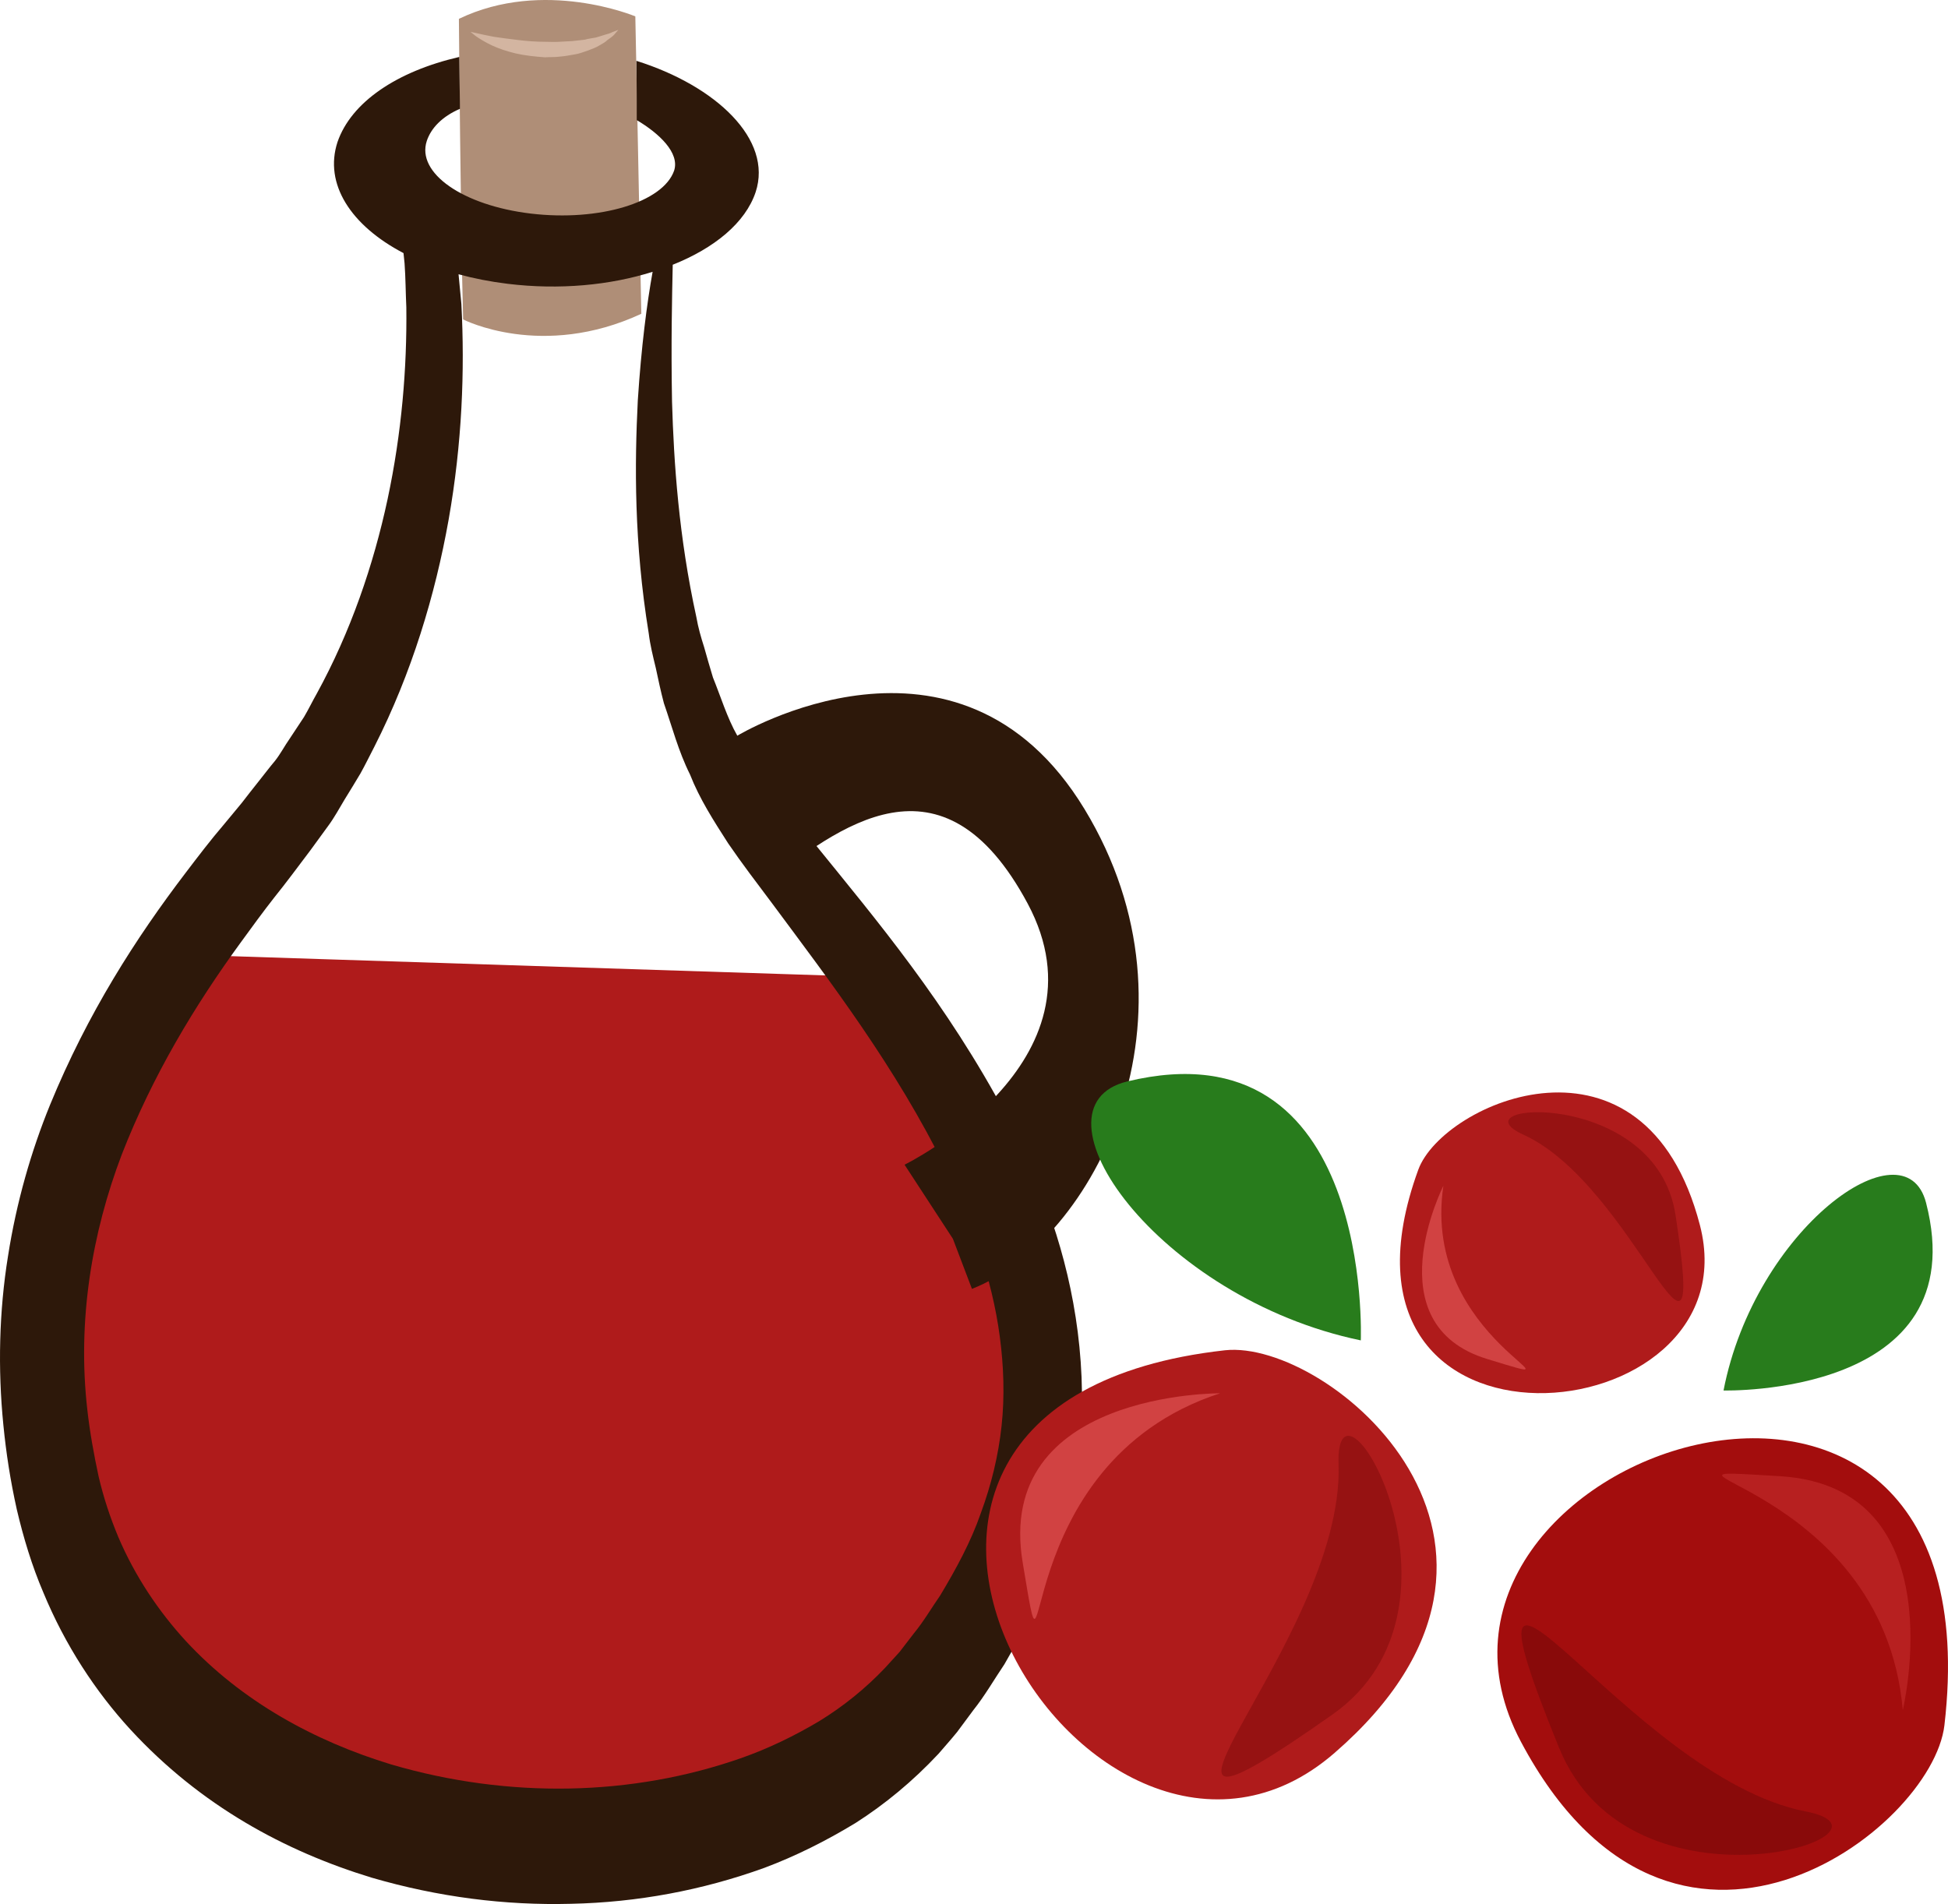
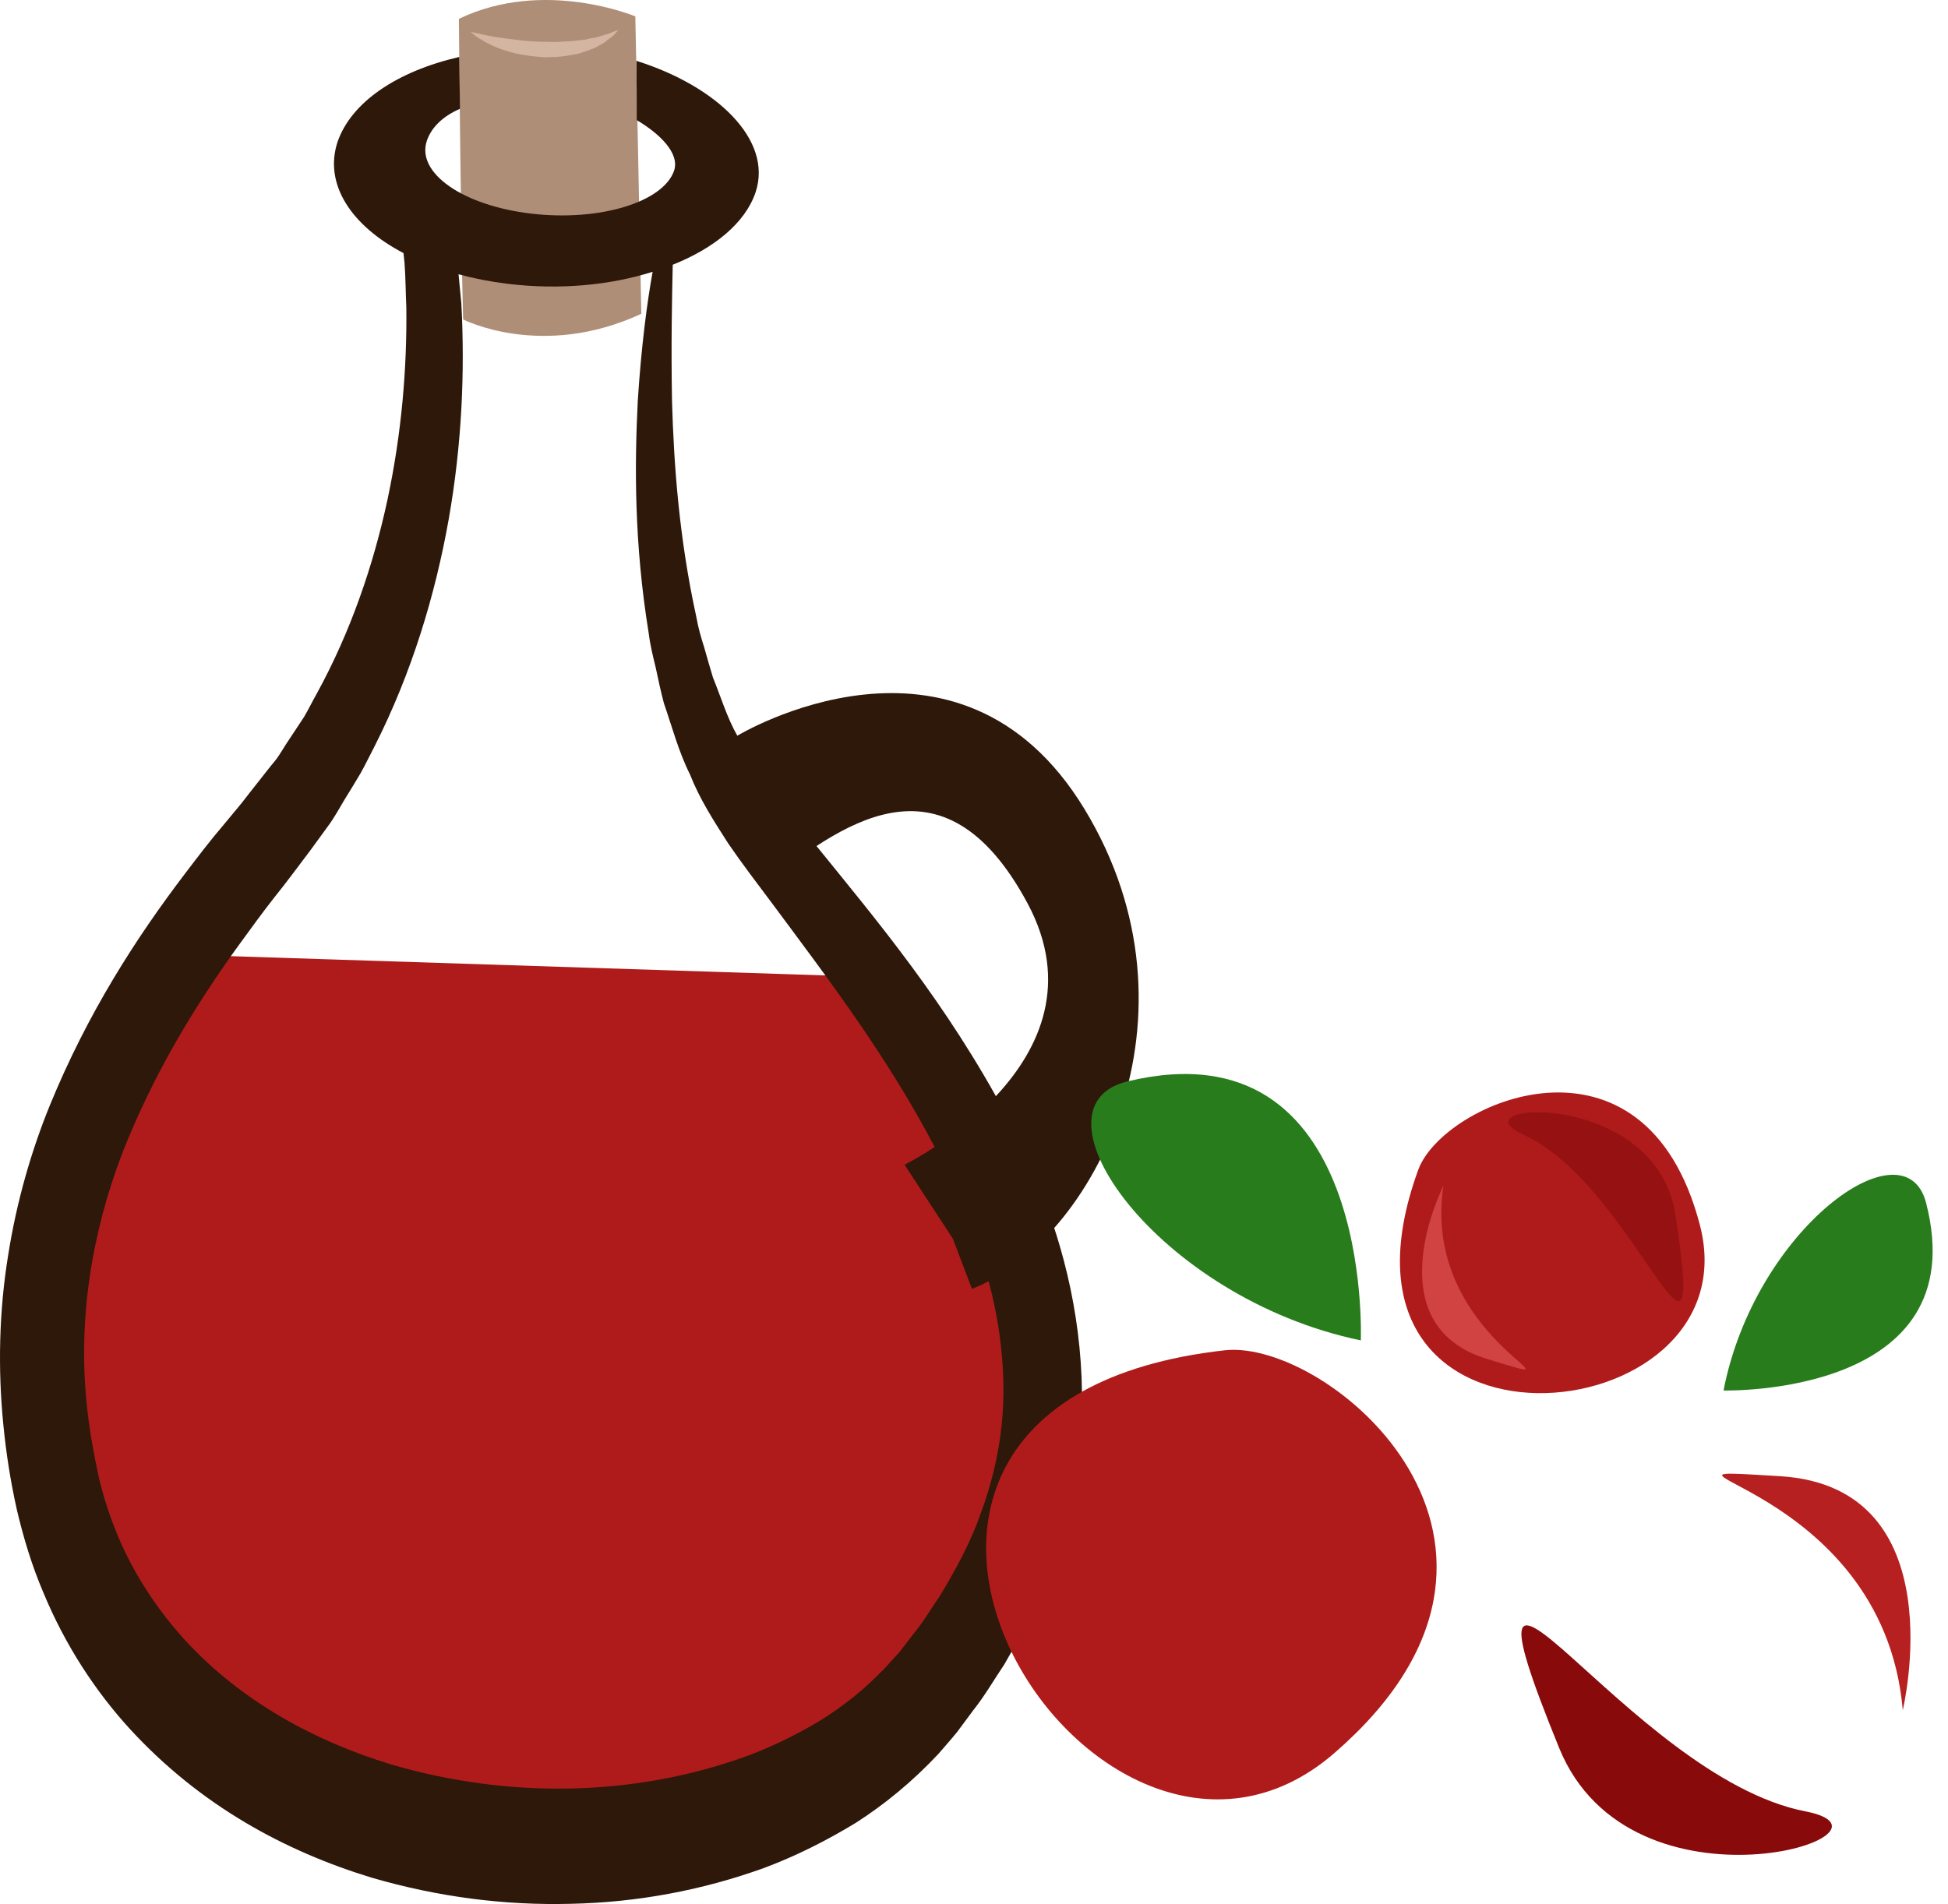
<svg xmlns="http://www.w3.org/2000/svg" xmlns:ns1="http://sodipodi.sourceforge.net/DTD/sodipodi-0.dtd" xmlns:ns2="http://www.inkscape.org/namespaces/inkscape" xml:space="preserve" width="55.207mm" height="53.971mm" version="1.1" style="clip-rule:evenodd;fill-rule:evenodd;image-rendering:optimizeQuality;shape-rendering:geometricPrecision;text-rendering:geometricPrecision" viewBox="0 0 5520.692 5397.08" id="svg42" ns1:docname="3847.svg" ns2:version="0.92.4 (5da689c313, 2019-01-14)">
  <ns1:namedview pagecolor="#ffffff" bordercolor="#666666" borderopacity="1" objecttolerance="10" gridtolerance="10" guidetolerance="10" ns2:pageopacity="0" ns2:pageshadow="2" ns2:window-width="640" ns2:window-height="480" id="namedview44" showgrid="false" ns2:zoom="0.2102413" ns2:cx="102.59667" ns2:cy="88.88108" ns2:window-x="0" ns2:window-y="0" ns2:window-maximized="0" ns2:current-layer="svg42" />
  <defs id="defs4">
    <style type="text/css" id="style2">
   
    .fil4 {fill:#287C1C;fill-rule:nonzero}
    .fil2 {fill:#2D180A;fill-rule:nonzero}
    .fil8 {fill:#890A0A;fill-rule:nonzero}
    .fil5 {fill:#961212;fill-rule:nonzero}
    .fil7 {fill:#A30D0D;fill-rule:nonzero}
    .fil0 {fill:#AF1B1B;fill-rule:nonzero}
    .fil1 {fill:#AF8E77;fill-rule:nonzero}
    .fil9 {fill:#B72020;fill-rule:nonzero}
    .fil6 {fill:#D14242;fill-rule:nonzero}
    .fil3 {fill:#D3B5A1;fill-rule:nonzero}
   
  </style>
  </defs>
  <g id="Vrstva_x0020_1" transform="translate(-7785.463,-11804.565)">
    <g id="_806919952">
      <path class="fil0" d="m 8288,14510 c 0,0 -664,1251 -181,1889 483,637 2197,1201 2616,-411 0,0 35,-810 -488,-1415 z" id="path7" ns2:connector-curvature="0" style="fill:#af1b1b;fill-rule:nonzero" />
      <path class="fil1" d="m 9086,11858 c 0,0 5,608 12,852 0,0 223,115 505,-16 l -17,-843 c 0,0 -259,-109 -500,7 z" id="path9" ns2:connector-curvature="0" style="fill:#af8e77;fill-rule:nonzero" />
      <path class="fil2" d="m 10624,15846 c -9,84 -29,167 -59,248 -28,81 -70,158 -115,233 -25,36 -47,74 -75,108 l -40,52 -41,45 c -55,58 -119,110 -188,152 -69,41 -143,77 -220,104 -308,108 -658,116 -992,18 -217,-66 -424,-179 -582,-350 -78,-85 -144,-184 -191,-294 -23,-55 -42,-112 -56,-172 -13,-60 -25,-126 -32,-189 -29,-253 13,-502 98,-725 87,-223 207,-422 336,-599 32,-44 64,-88 97,-130 17,-21 33,-42 49,-63 17,-23 35,-46 52,-69 17,-23 34,-47 51,-70 17,-23 31,-49 46,-74 15,-24 30,-49 45,-74 14,-25 27,-52 40,-77 105,-207 172,-429 210,-643 38,-215 46,-422 36,-611 -3,-28 -5,-56 -8,-84 44,12 90,21 139,27 147,18 291,4 411,-34 -16,89 -32,211 -42,365 -9,179 -11,402 31,660 4,33 12,65 20,98 7,33 14,66 23,100 23,66 41,136 74,202 27,69 67,131 108,195 39,57 81,112 123,168 166,224 351,464 495,757 70,146 130,306 152,474 11,83 14,168 5,252 z m 210,-307 c -34,-221 -112,-408 -195,-570 -171,-322 -371,-558 -545,-773 -43,-53 -86,-105 -126,-155 -33,-50 -68,-95 -93,-151 -29,-51 -47,-111 -69,-165 -9,-29 -17,-58 -25,-86 -9,-28 -17,-56 -22,-85 -50,-228 -64,-439 -69,-611 -3,-166 0,-296 2,-388 118,-47 206,-119 235,-206 49,-149 -112,-301 -338,-372 1,64 1,161 1,168 64,38 122,93 106,143 -31,90 -212,145 -406,122 -193,-23 -325,-115 -295,-206 12,-36 43,-69 94,-91 0,-30 -2,-117 -2,-147 -177,41 -306,128 -345,241 -39,119 38,237 187,315 1,10 2,20 3,29 3,41 3,83 5,125 2,171 -13,355 -53,543 -40,187 -105,377 -201,552 -12,21 -23,44 -36,66 -13,20 -27,41 -41,62 -14,20 -26,43 -41,62 -16,19 -31,39 -47,59 -15,19 -31,39 -47,60 -17,21 -35,42 -53,64 -36,42 -71,88 -106,134 -141,185 -278,398 -385,659 -53,130 -95,275 -119,429 -25,155 -29,318 -13,478 8,81 20,158 38,239 19,81 43,160 75,235 62,150 148,281 247,389 199,216 438,345 684,420 189,55 378,79 565,74 187,-4 371,-38 548,-102 88,-33 174,-76 258,-127 83,-53 162,-118 235,-196 18,-21 36,-41 53,-62 l 46,-62 c 32,-40 59,-87 88,-130 54,-94 105,-190 141,-299 37,-108 63,-223 74,-340 10,-117 4,-234 -13,-344 z" id="path11" ns2:connector-curvature="0" style="fill:#2d180a;fill-rule:nonzero" />
      <path class="fil3" d="m 9119,11895 c 0,0 7,1 19,4 12,3 28,6 48,10 20,3 43,6 68,9 24,3 51,5 77,5 13,0 26,1 39,0 13,-1 25,-1 37,-2 13,-1 24,-3 36,-4 10,-3 21,-4 31,-6 9,-3 18,-5 26,-8 7,-2 15,-4 20,-7 11,-4 18,-7 18,-7 0,0 -5,6 -13,15 -5,5 -11,9 -18,14 -6,6 -15,11 -24,16 -10,6 -21,10 -32,14 -12,4 -24,9 -38,11 -13,2 -26,5 -41,6 -14,2 -28,1 -42,2 -28,-2 -57,-5 -83,-11 -25,-6 -49,-14 -68,-23 -19,-9 -35,-19 -45,-26 -9,-7 -15,-12 -15,-12 z" id="path13" ns2:connector-curvature="0" style="fill:#d3b5a1;fill-rule:nonzero" />
      <path class="fil2" d="m 9875,13890 c 0,0 627,-380 984,208 356,587 27,1224 -319,1360 l -54,-142 -137,-210 c 0,0 590,-289 349,-740 -242,-452 -536,-217 -751,-52 l -119,-371 z" id="path15" ns2:connector-curvature="0" style="fill:#2d180a;fill-rule:nonzero" />
    </g>
    <g id="_806917744">
      <path class="fil4" d="m 12670,15746 c 0,0 716,19 574,-532 -60,-232 -485,74 -574,532 z" id="path18" ns2:connector-curvature="0" style="fill:#287c1c;fill-rule:nonzero" />
      <path class="fil4" d="m 11642,15604 c 0,0 37,-903 -662,-734 -294,72 85,614 662,734 z" id="path20" ns2:connector-curvature="0" style="fill:#287c1c;fill-rule:nonzero" />
      <path class="fil0" d="m 11257,15632 c 294,-32 992,550 311,1141 -680,592 -1666,-990 -311,-1141 z" id="path22" ns2:connector-curvature="0" style="fill:#af1b1b;fill-rule:nonzero" />
-       <path class="fil5" d="m 11579,15956 c -12,-324 419,402 -18,709 -725,510 35,-203 18,-709 z" id="path24" ns2:connector-curvature="0" style="fill:#961212;fill-rule:nonzero" />
-       <path class="fil6" d="m 11243,15754 c 0,0 -641,-5 -559,481 81,485 -58,-280 559,-481 z" id="path26" ns2:connector-curvature="0" style="fill:#d14242;fill-rule:nonzero" />
      <path class="fil0" d="m 11805,15120 c 70,-191 642,-442 798,157 156,600 -1119,723 -798,-157 z" id="path28" ns2:connector-curvature="0" style="fill:#af1b1b;fill-rule:nonzero" />
      <path class="fil5" d="m 12103,15021 c -203,-92 376,-134 431,228 92,602 -114,-84 -431,-228 z" id="path30" ns2:connector-curvature="0" style="fill:#961212;fill-rule:nonzero" />
      <path class="fil6" d="m 11876,15166 c 0,0 -199,393 125,491 324,99 -190,-50 -125,-491 z" id="path32" ns2:connector-curvature="0" style="fill:#d14242;fill-rule:nonzero" />
-       <path class="fil7" d="m 13296,16695 c -35,298 -770,856 -1200,47 -430,-808 1360,-1423 1200,-47 z" id="path34" ns2:connector-curvature="0" style="fill:#a30d0d;fill-rule:nonzero" />
      <path class="fil8" d="m 12902,16939 c 324,63 -493,323 -698,-180 -339,-833 193,82 698,180 z" id="path36" ns2:connector-curvature="0" style="fill:#890a0a;fill-rule:nonzero" />
      <path class="fil9" d="m 13178,16652 c 0,0 152,-632 -347,-663 -500,-30 290,7 347,663 z" id="path38" ns2:connector-curvature="0" style="fill:#b72020;fill-rule:nonzero" />
    </g>
  </g>
</svg>